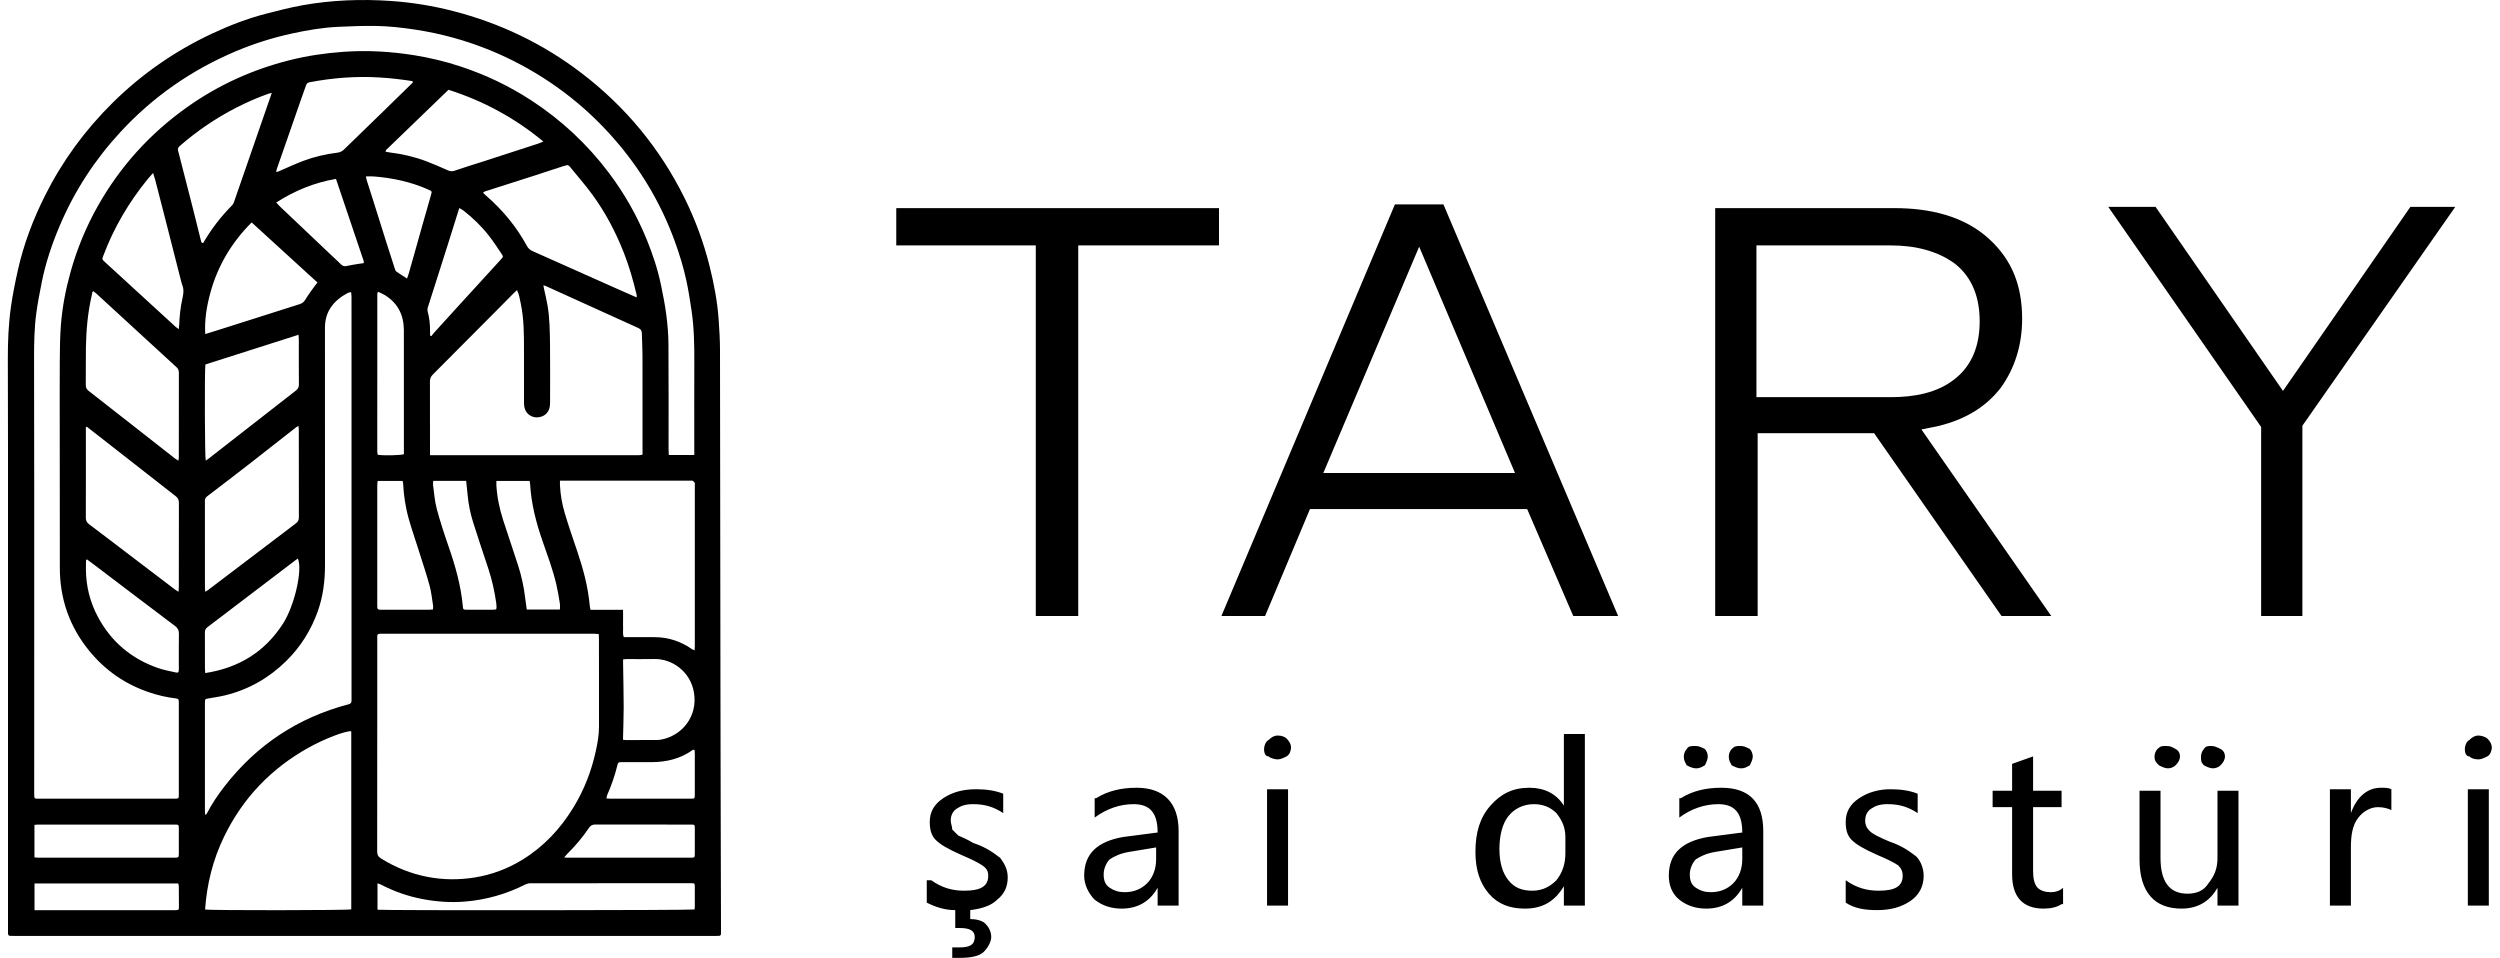
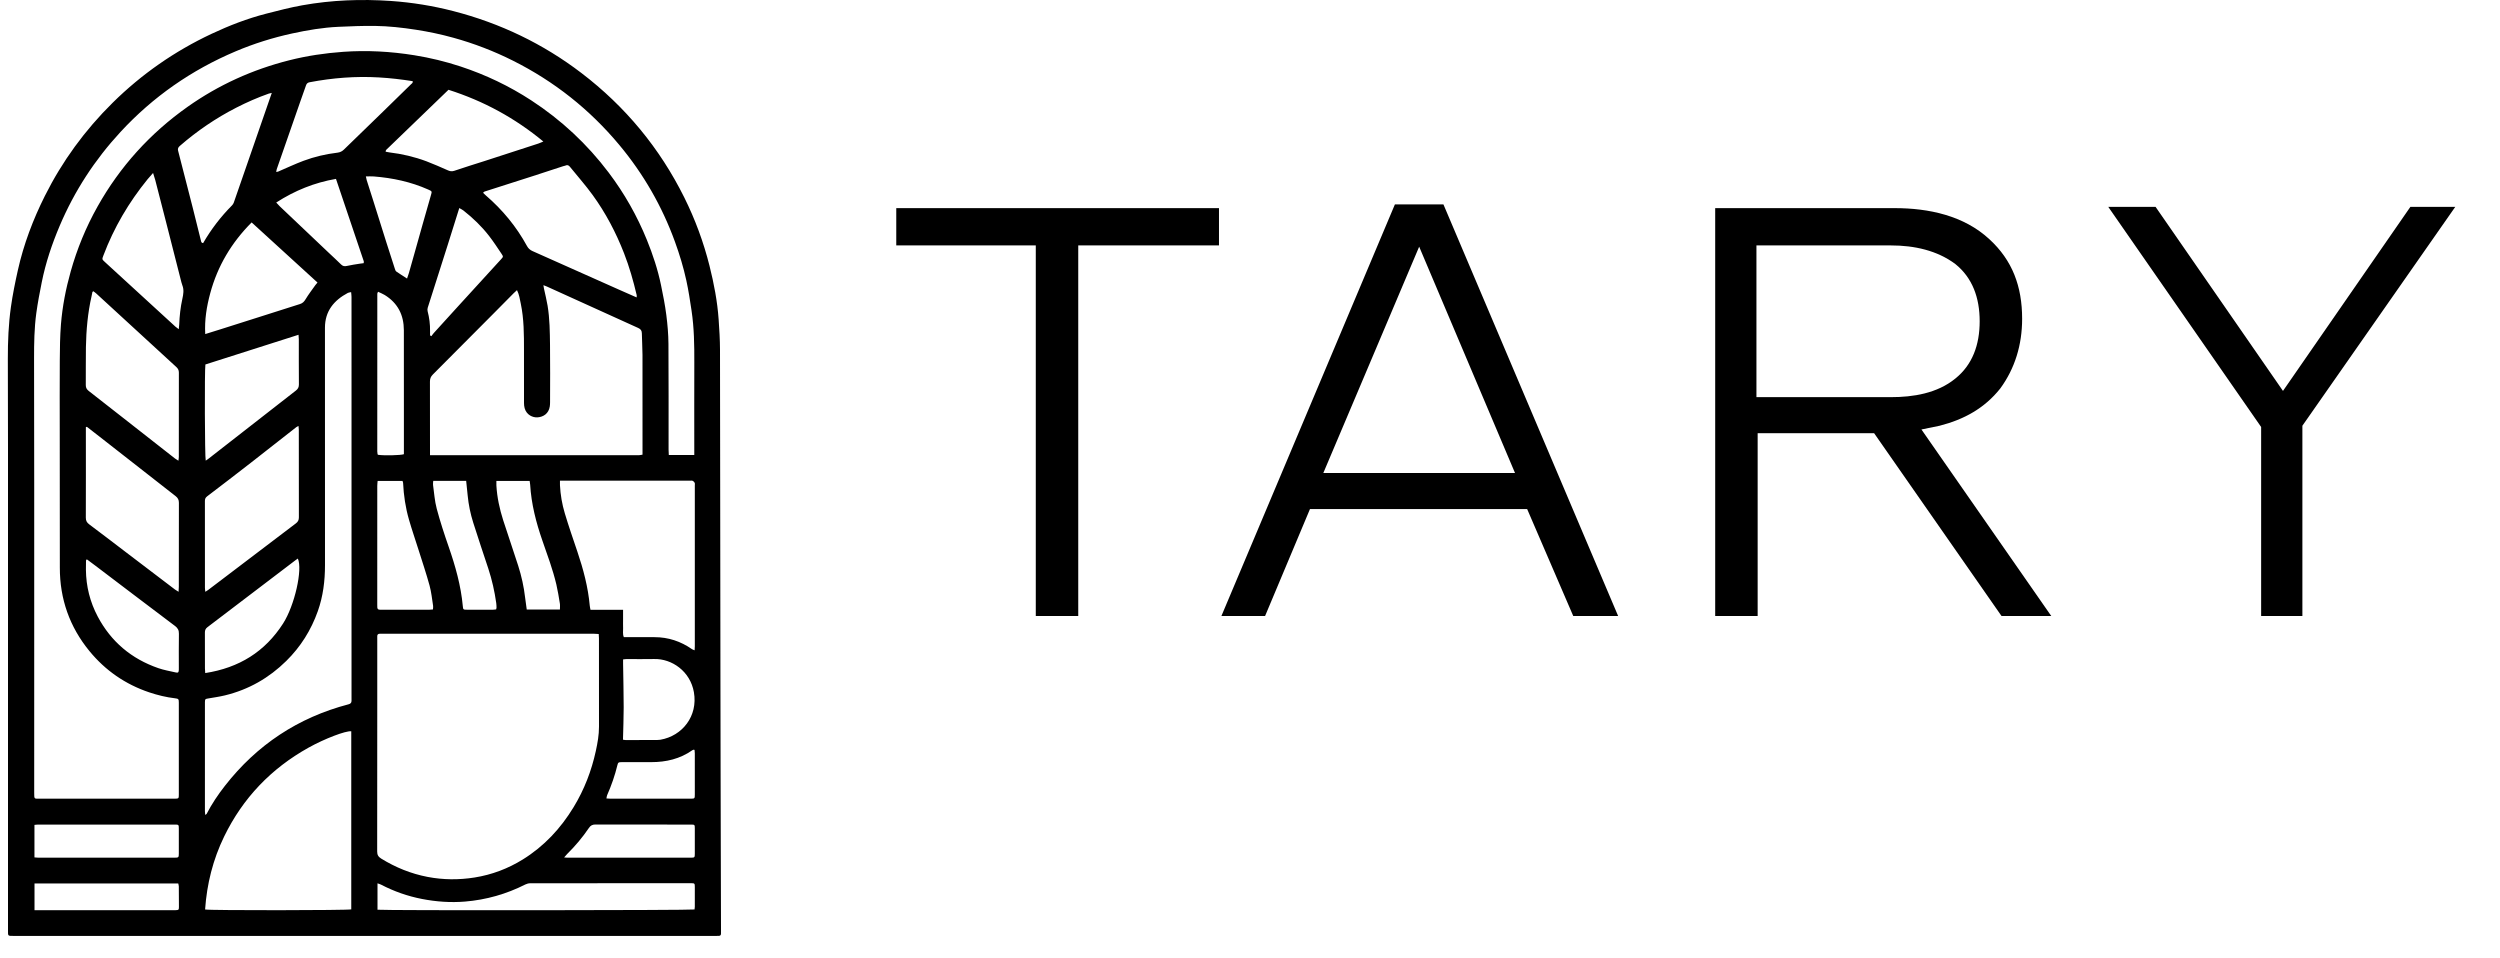
<svg xmlns="http://www.w3.org/2000/svg" width="261" height="100" viewBox="0 0 261 100" fill="none">
  <path d="M72.51 78.288C72.447 78.276 72.418 78.263 72.394 78.269C72.355 78.28 72.314 78.299 72.281 78.323C70.995 79.228 69.541 79.57 67.984 79.567C66.962 79.566 65.939 79.564 64.916 79.568C64.573 79.569 64.524 79.6 64.457 79.879C64.196 80.958 63.832 82.001 63.384 83.019C63.344 83.113 63.339 83.223 63.311 83.359C63.486 83.369 63.611 83.382 63.736 83.382C66.52 83.383 69.304 83.383 72.088 83.382C72.531 83.382 72.538 83.374 72.539 82.933C72.54 81.502 72.54 80.07 72.538 78.639C72.538 78.518 72.519 78.398 72.51 78.288ZM42.497 29.081C42.568 28.868 42.636 28.687 42.69 28.501C42.883 27.828 43.072 27.153 43.262 26.479C43.554 25.441 43.844 24.402 44.138 23.363C44.416 22.38 44.693 21.395 44.98 20.412C45.11 19.966 45.12 19.973 44.701 19.786C42.895 18.982 40.99 18.577 39.025 18.421C38.765 18.4 38.502 18.418 38.197 18.418C38.234 18.587 38.249 18.697 38.282 18.801C38.514 19.535 38.751 20.268 38.984 21.003C39.43 22.419 39.873 23.837 40.32 25.253C40.616 26.188 40.918 27.122 41.221 28.054C41.255 28.158 41.292 28.287 41.372 28.344C41.726 28.594 42.097 28.822 42.497 29.081ZM28.838 21.144C28.981 21.297 29.088 21.424 29.208 21.539C30.917 23.162 32.629 24.786 34.341 26.408C34.761 26.807 35.192 27.195 35.602 27.604C35.784 27.785 35.956 27.824 36.208 27.765C36.663 27.66 37.128 27.6 37.589 27.524C37.712 27.504 37.836 27.493 37.965 27.476C37.973 27.39 37.996 27.33 37.98 27.283C37.02 24.431 36.058 21.58 35.076 18.675C32.822 19.067 30.786 19.889 28.838 21.144ZM3.603 92.233V95.022H4.131C8.795 95.022 13.458 95.022 18.122 95.022C18.194 95.022 18.265 95.025 18.336 95.022C18.652 95.008 18.678 94.988 18.68 94.681C18.681 93.964 18.675 93.248 18.668 92.532C18.666 92.44 18.632 92.347 18.609 92.233H3.603ZM58.895 89.516C59.07 89.531 59.138 89.542 59.205 89.542C63.514 89.542 67.823 89.543 72.132 89.541C72.516 89.541 72.537 89.519 72.538 89.129C72.542 88.245 72.542 87.36 72.538 86.474C72.537 86.106 72.521 86.087 72.157 86.086C71.459 86.081 70.763 86.085 70.065 86.085C67.435 86.085 64.804 86.09 62.172 86.078C61.85 86.077 61.657 86.177 61.479 86.442C60.815 87.425 60.05 88.33 59.202 89.167C59.115 89.254 59.04 89.351 58.895 89.516ZM39.464 30.458C39.418 30.587 39.391 30.625 39.391 30.664C39.388 36.153 39.387 41.642 39.387 47.129C39.387 47.226 39.406 47.324 39.418 47.42C39.419 47.432 39.431 47.443 39.44 47.454C39.45 47.464 39.46 47.473 39.472 47.482C40.05 47.574 41.841 47.541 42.166 47.418C42.166 47.281 42.166 47.129 42.166 46.978C42.166 45.56 42.166 44.142 42.166 42.724C42.166 39.973 42.169 37.222 42.163 34.471C42.16 32.897 41.537 31.643 40.162 30.797C39.953 30.667 39.717 30.579 39.464 30.458ZM48.668 50.206H45.232C45.222 50.35 45.191 50.488 45.209 50.619C45.325 51.453 45.379 52.303 45.595 53.111C45.952 54.451 46.386 55.772 46.842 57.084C47.545 59.106 48.123 61.154 48.318 63.291C48.35 63.638 48.37 63.653 48.743 63.654C49.653 63.657 50.564 63.657 51.474 63.653C51.583 63.653 51.69 63.632 51.797 63.62C51.815 63.534 51.838 63.48 51.837 63.426C51.833 63.271 51.83 63.116 51.808 62.963C51.635 61.739 51.366 60.536 50.979 59.359C50.453 57.76 49.908 56.166 49.404 54.56C49.113 53.636 48.916 52.687 48.824 51.721C48.777 51.233 48.724 50.747 48.668 50.206ZM58.455 63.634C58.455 63.391 58.481 63.193 58.45 63.004C58.34 62.341 58.237 61.674 58.084 61.02C57.716 59.462 57.154 57.964 56.63 56.453C55.968 54.551 55.468 52.614 55.349 50.596C55.341 50.475 55.317 50.354 55.297 50.212H51.822C51.822 50.387 51.815 50.537 51.823 50.685C51.894 51.925 52.157 53.132 52.532 54.31C53.04 55.899 53.595 57.473 54.1 59.063C54.445 60.146 54.693 61.255 54.822 62.388C54.87 62.801 54.934 63.212 54.992 63.634H58.455ZM44.896 35.017C44.944 35.044 44.99 35.069 45.038 35.096C45.121 34.985 45.196 34.867 45.289 34.766C46.132 33.835 46.977 32.906 47.824 31.978C49.318 30.343 50.812 28.707 52.306 27.072C52.547 26.807 52.56 26.795 52.36 26.495C51.936 25.865 51.522 25.226 51.056 24.627C50.285 23.631 49.378 22.76 48.385 21.979C48.262 21.882 48.114 21.817 47.949 21.72C47.535 23.039 47.146 24.297 46.747 25.552C46.052 27.743 45.35 29.931 44.656 32.122C44.621 32.236 44.612 32.373 44.642 32.487C44.82 33.17 44.912 33.862 44.897 34.568C44.893 34.718 44.896 34.867 44.896 35.017ZM3.597 89.513C3.762 89.525 3.873 89.541 3.983 89.541C8.732 89.542 13.48 89.542 18.23 89.541C18.643 89.541 18.667 89.519 18.669 89.117C18.672 88.246 18.671 87.375 18.669 86.504C18.668 86.096 18.657 86.085 18.231 86.085C13.482 86.085 8.734 86.085 3.985 86.086C3.862 86.086 3.74 86.107 3.597 86.119V89.513ZM9.063 58.39C9.007 58.473 8.979 58.495 8.979 58.518C8.975 58.841 8.967 59.163 8.97 59.486C8.988 61.212 9.395 62.846 10.206 64.374C11.594 66.99 13.715 68.781 16.532 69.755C17.118 69.958 17.738 70.064 18.346 70.203C18.592 70.26 18.648 70.205 18.668 69.956C18.675 69.872 18.67 69.787 18.67 69.704C18.67 68.524 18.658 67.345 18.678 66.166C18.685 65.805 18.567 65.574 18.276 65.355C15.508 63.273 12.752 61.176 9.991 59.082C9.689 58.854 9.384 58.63 9.063 58.39ZM65.039 77.221C65.105 77.23 65.212 77.262 65.32 77.262C66.414 77.263 67.509 77.261 68.603 77.256C68.717 77.256 68.832 77.248 68.943 77.229C71.242 76.828 72.878 74.757 72.444 72.268C72.062 70.077 70.14 68.754 68.284 68.802C67.333 68.825 66.38 68.804 65.427 68.806C65.319 68.806 65.211 68.827 65.05 68.844C65.05 69.017 65.049 69.166 65.051 69.317C65.072 70.832 65.111 72.348 65.112 73.864C65.112 74.969 65.065 76.076 65.039 77.221ZM21.426 70.268C24.965 69.722 27.668 68.032 29.553 65.096C30.761 63.214 31.614 59.437 31.095 58.313C31.012 58.371 30.932 58.423 30.855 58.481C27.793 60.812 24.732 63.146 21.666 65.471C21.459 65.627 21.389 65.796 21.391 66.04C21.399 67.291 21.394 68.541 21.396 69.791C21.396 69.928 21.412 70.063 21.426 70.268ZM39.425 50.212C39.411 50.4 39.387 50.563 39.387 50.726C39.385 54.856 39.385 58.986 39.385 63.116C39.385 63.215 39.384 63.313 39.39 63.41C39.398 63.555 39.469 63.649 39.627 63.652C39.713 63.655 39.797 63.656 39.882 63.656C41.532 63.656 43.181 63.656 44.831 63.655C44.941 63.655 45.051 63.639 45.2 63.628C45.208 63.489 45.235 63.365 45.216 63.248C45.104 62.542 45.036 61.822 44.848 61.136C44.507 59.893 44.095 58.669 43.706 57.438C43.373 56.381 43.01 55.334 42.702 54.27C42.337 53.011 42.144 51.721 42.083 50.412C42.08 50.346 42.044 50.284 42.021 50.212H39.425ZM18.662 34.367C18.685 34.143 18.704 34.022 18.709 33.901C18.745 32.988 18.84 32.083 19.04 31.189C19.144 30.723 19.222 30.258 19.039 29.792C18.998 29.687 18.967 29.578 18.939 29.471C18.395 27.337 17.853 25.204 17.308 23.072C16.943 21.645 16.577 20.22 16.208 18.795C16.15 18.574 16.073 18.356 15.981 18.058C15.756 18.314 15.575 18.507 15.41 18.711C13.446 21.122 11.892 23.765 10.797 26.668C10.645 27.069 10.638 27.068 10.944 27.348C13.401 29.602 15.861 31.855 18.319 34.107C18.399 34.179 18.492 34.239 18.662 34.367ZM28.375 9.698C28.22 9.732 28.142 9.742 28.068 9.769C26.904 10.18 25.775 10.673 24.679 11.235C22.549 12.325 20.587 13.659 18.786 15.225C18.624 15.367 18.53 15.5 18.592 15.731C18.881 16.829 19.158 17.932 19.44 19.033C19.674 19.944 19.911 20.852 20.141 21.764C20.421 22.879 20.693 23.998 20.975 25.113C21.003 25.225 21.014 25.371 21.207 25.38C22.041 23.937 23.05 22.622 24.23 21.434C24.307 21.356 24.37 21.253 24.407 21.151C24.839 19.92 25.263 18.685 25.69 17.452C26.241 15.861 26.791 14.27 27.342 12.679C27.676 11.714 28.011 10.748 28.375 9.698ZM28.839 17.959C28.938 17.937 28.993 17.933 29.039 17.914C29.923 17.536 30.793 17.122 31.691 16.786C32.834 16.358 34.024 16.084 35.239 15.937C35.51 15.902 35.714 15.802 35.907 15.614C37.261 14.291 38.624 12.978 39.981 11.659C40.953 10.714 41.923 9.766 42.89 8.817C42.983 8.725 43.137 8.656 43.08 8.473C41.915 8.288 40.748 8.152 39.569 8.084C37.129 7.94 34.719 8.131 32.323 8.587C32.11 8.628 32.009 8.727 31.944 8.923C31.756 9.481 31.549 10.032 31.355 10.589C30.533 12.945 29.712 15.3 28.894 17.657C28.865 17.74 28.86 17.833 28.839 17.959ZM39.411 94.975C39.999 95.064 72.185 95.037 72.51 94.949C72.52 94.864 72.538 94.769 72.538 94.675C72.541 93.986 72.542 93.299 72.539 92.61C72.537 92.221 72.522 92.206 72.131 92.206C66.546 92.204 60.958 92.204 55.373 92.212C55.197 92.212 55.004 92.259 54.847 92.338C52.865 93.34 50.773 93.939 48.549 94.124C47.031 94.249 45.537 94.139 44.055 93.852C42.558 93.561 41.13 93.059 39.779 92.355C39.675 92.302 39.557 92.273 39.411 92.22V94.975ZM46.822 9.373C44.652 11.466 42.476 13.562 40.305 15.66C40.273 15.692 40.278 15.761 40.26 15.839C40.4 15.866 40.521 15.894 40.645 15.909C41.973 16.069 43.269 16.37 44.52 16.839C45.273 17.123 46.008 17.455 46.745 17.777C46.974 17.878 47.167 17.92 47.428 17.831C48.471 17.472 49.528 17.153 50.577 16.815C52.45 16.21 54.32 15.602 56.19 14.992C56.356 14.938 56.515 14.861 56.725 14.774C53.759 12.323 50.504 10.549 46.822 9.373ZM26.271 23.221C24.155 25.341 22.716 27.782 21.952 30.601C21.578 31.981 21.345 33.382 21.426 34.877C21.998 34.698 22.509 34.54 23.018 34.38C24.584 33.883 26.149 33.387 27.714 32.889C28.913 32.508 30.112 32.118 31.315 31.743C31.59 31.657 31.749 31.496 31.898 31.249C32.208 30.732 32.581 30.253 32.929 29.759C32.984 29.681 33.051 29.612 33.147 29.497C30.853 27.403 28.573 25.323 26.271 23.221ZM31.166 34.95C27.881 35.997 24.651 37.028 21.444 38.051C21.349 38.638 21.38 47.778 21.478 48.092C21.576 48.025 21.667 47.967 21.753 47.9C22.378 47.414 23.001 46.927 23.626 46.44C26.045 44.551 28.462 42.66 30.887 40.778C31.107 40.607 31.207 40.427 31.205 40.142C31.191 38.569 31.198 36.996 31.197 35.424C31.196 35.288 31.179 35.153 31.166 34.95ZM9.072 44.559C9.036 44.57 9 44.581 8.964 44.592C8.964 44.725 8.964 44.86 8.964 44.993C8.965 48.011 8.972 51.03 8.96 54.047C8.959 54.367 9.066 54.557 9.317 54.744C10.608 55.708 11.886 56.692 13.169 57.668C14.868 58.961 16.568 60.253 18.268 61.545C18.362 61.617 18.468 61.673 18.641 61.783C18.654 61.552 18.669 61.403 18.669 61.256C18.671 58.336 18.666 55.415 18.677 52.495C18.678 52.181 18.575 51.982 18.326 51.789C15.905 49.906 13.492 48.012 11.076 46.12C10.409 45.598 9.74 45.079 9.072 44.559ZM21.437 61.785C21.573 61.696 21.656 61.65 21.732 61.591C22.116 61.303 22.498 61.011 22.881 60.721C25.549 58.693 28.215 56.662 30.888 54.642C31.118 54.469 31.203 54.287 31.203 54.008C31.195 50.961 31.198 47.915 31.196 44.869C31.196 44.751 31.176 44.634 31.16 44.467C31.048 44.53 30.985 44.556 30.934 44.595C29.364 45.824 27.8 47.06 26.226 48.283C24.697 49.471 23.162 50.652 21.619 51.823C21.43 51.967 21.392 52.118 21.392 52.324C21.394 55.343 21.394 58.36 21.395 61.379C21.395 61.497 21.42 61.615 21.437 61.785ZM9.741 30.403C9.67 30.463 9.652 30.47 9.649 30.481C9.618 30.631 9.591 30.782 9.557 30.932C9.16 32.68 9.003 34.454 8.97 36.24C8.944 37.56 8.972 38.882 8.956 40.202C8.954 40.489 9.061 40.661 9.282 40.83C10.425 41.712 11.556 42.607 12.692 43.497C14.552 44.955 16.412 46.413 18.273 47.87C18.367 47.942 18.474 48 18.625 48.099C18.646 47.924 18.669 47.818 18.669 47.712C18.671 44.775 18.669 41.84 18.674 38.903C18.675 38.657 18.59 38.483 18.409 38.318C15.615 35.757 12.826 33.191 10.035 30.628C9.946 30.546 9.841 30.479 9.741 30.403ZM66.463 31.05C66.47 30.921 66.484 30.866 66.472 30.816C66.12 29.328 65.706 27.858 65.146 26.43C64.304 24.274 63.235 22.235 61.873 20.359C61.137 19.345 60.302 18.404 59.513 17.428C59.385 17.27 59.248 17.181 59.039 17.283C58.964 17.319 58.875 17.324 58.794 17.351C57.743 17.694 56.695 18.042 55.644 18.38C53.958 18.923 52.27 19.458 50.584 19.999C50.538 20.015 50.503 20.065 50.431 20.127C50.536 20.229 50.622 20.317 50.714 20.396C52.465 21.906 53.913 23.659 55.017 25.684C55.152 25.932 55.329 26.096 55.589 26.211C58.588 27.544 61.586 28.885 64.585 30.222C65.188 30.491 65.796 30.756 66.463 31.05ZM58.459 50.185C58.459 50.378 58.453 50.513 58.46 50.649C58.51 51.648 58.678 52.634 58.965 53.589C59.367 54.931 59.826 56.258 60.276 57.585C60.898 59.426 61.396 61.294 61.571 63.234C61.583 63.368 61.617 63.5 61.648 63.666H65.049C65.049 64.01 65.049 64.315 65.049 64.62C65.049 64.943 65.04 65.267 65.052 65.589C65.064 65.89 64.988 66.2 65.129 66.519C65.278 66.519 65.419 66.519 65.559 66.519C66.483 66.519 67.408 66.52 68.332 66.52C69.77 66.519 71.066 66.953 72.238 67.769C72.308 67.819 72.398 67.841 72.518 67.893C72.527 67.715 72.539 67.592 72.539 67.469C72.539 61.878 72.539 56.287 72.539 50.696C72.539 50.597 72.561 50.487 72.524 50.405C72.485 50.319 72.398 50.233 72.31 50.196C72.226 50.16 72.115 50.185 72.015 50.185C67.65 50.185 63.285 50.185 58.918 50.185L58.459 50.185ZM36.672 76.345C36.096 76.281 33.91 77.109 32.213 78.054C28.298 80.236 25.351 83.322 23.403 87.329C22.23 89.742 21.596 92.29 21.412 94.95C21.891 95.062 36.352 95.043 36.672 94.938V76.345ZM21.431 85.082C21.531 85.005 21.563 84.993 21.574 84.97C22.109 83.927 22.765 82.958 23.485 82.036C26.817 77.768 31.11 74.915 36.39 73.528C36.605 73.471 36.707 73.364 36.7 73.148C36.695 73.035 36.699 72.923 36.699 72.809C36.699 61.781 36.699 50.752 36.699 39.723C36.699 36.816 36.7 33.907 36.698 30.998C36.698 30.84 36.673 30.682 36.658 30.498C36.503 30.533 36.398 30.536 36.316 30.579C34.849 31.361 33.925 32.489 33.925 34.218C33.929 42.479 33.925 50.74 33.929 59.001C33.93 60.642 33.731 62.251 33.181 63.803C32.48 65.781 31.391 67.524 29.885 69.005C28.084 70.779 25.96 71.997 23.486 72.597C22.922 72.734 22.345 72.817 21.771 72.914C21.415 72.974 21.403 72.974 21.393 73.337C21.393 73.364 21.394 73.392 21.394 73.421C21.393 77.172 21.392 80.922 21.393 84.675C21.393 84.794 21.415 84.913 21.431 85.082ZM53.975 30.29C53.847 30.408 53.741 30.497 53.646 30.593C52.959 31.285 52.275 31.98 51.588 32.672C49.457 34.816 47.327 36.963 45.188 39.1C44.97 39.317 44.885 39.537 44.886 39.842C44.898 42.23 44.892 44.617 44.892 47.005V47.523C52.193 47.523 59.454 47.524 66.714 47.522C66.823 47.522 66.93 47.49 67.079 47.466V46.985C67.079 43.671 67.083 40.356 67.076 37.041C67.073 36.299 67.021 35.555 67.01 34.811C67.006 34.524 66.908 34.365 66.627 34.239C63.439 32.804 60.259 31.352 57.077 29.906C56.982 29.863 56.882 29.829 56.732 29.772C56.757 29.922 56.767 30.016 56.786 30.108C56.915 30.711 57.069 31.31 57.169 31.917C57.394 33.279 57.404 34.658 57.422 36.033C57.449 38.014 57.429 39.994 57.427 41.975C57.427 42.128 57.42 42.284 57.398 42.435C57.285 43.182 56.718 43.535 56.115 43.573C55.63 43.604 54.972 43.334 54.772 42.613C54.725 42.441 54.706 42.256 54.706 42.076C54.702 40.236 54.703 38.396 54.704 36.557C54.705 34.927 54.704 33.298 54.368 31.692C54.271 31.232 54.209 30.761 53.975 30.29ZM62.508 66.191C62.309 66.179 62.144 66.161 61.978 66.161C54.627 66.159 47.276 66.161 39.926 66.161C39.841 66.161 39.755 66.163 39.669 66.162C39.479 66.158 39.377 66.24 39.385 66.438C39.388 66.536 39.386 66.634 39.386 66.733C39.386 68.967 39.386 71.199 39.386 73.433C39.386 78.587 39.389 83.743 39.377 88.897C39.377 89.252 39.496 89.451 39.797 89.637C41.294 90.56 42.902 91.214 44.631 91.547C46.261 91.861 47.905 91.873 49.551 91.61C51.355 91.322 53.024 90.689 54.571 89.734C56.81 88.35 58.541 86.481 59.891 84.256C60.996 82.436 61.752 80.478 62.203 78.407C62.385 77.572 62.537 76.73 62.535 75.866C62.525 72.79 62.531 69.713 62.531 66.638C62.53 66.502 62.519 66.365 62.508 66.191ZM72.483 47.5V46.954C72.483 43.92 72.474 40.886 72.486 37.851C72.493 36.036 72.467 34.226 72.198 32.428C72.04 31.374 71.88 30.318 71.653 29.278C71.354 27.907 70.946 26.565 70.466 25.242C69.12 21.534 67.18 18.159 64.647 15.122C61.568 11.432 57.87 8.498 53.55 6.332C51.558 5.333 49.484 4.536 47.334 3.941C46.051 3.584 44.746 3.31 43.425 3.105C42.003 2.884 40.576 2.726 39.141 2.705C37.878 2.689 36.612 2.744 35.349 2.799C33.712 2.871 32.1 3.146 30.504 3.493C28.477 3.934 26.502 4.554 24.595 5.362C19.985 7.315 15.971 10.107 12.585 13.771C9.897 16.678 7.773 19.943 6.231 23.577C5.423 25.483 4.767 27.435 4.36 29.463C4.144 30.536 3.938 31.612 3.79 32.695C3.577 34.257 3.555 35.832 3.556 37.405C3.559 41.887 3.569 46.368 3.572 50.85C3.575 55.824 3.572 60.797 3.572 65.77C3.572 71.446 3.574 77.122 3.571 82.798C3.571 83.453 3.575 83.382 4.184 83.382C5.136 83.382 6.09 83.383 7.043 83.383C10.754 83.383 14.466 83.383 18.177 83.382C18.654 83.382 18.669 83.374 18.669 82.969C18.671 79.766 18.671 76.562 18.669 73.359C18.669 72.981 18.636 72.946 18.274 72.902C17.353 72.794 16.46 72.576 15.582 72.282C13.081 71.441 10.998 69.996 9.342 67.978C7.263 65.445 6.243 62.528 6.247 59.26C6.25 54.526 6.241 49.792 6.237 45.057C6.236 42.584 6.225 40.111 6.242 37.639C6.25 36.375 6.264 35.108 6.364 33.851C6.515 31.988 6.871 30.155 7.378 28.352C8.045 25.977 8.976 23.71 10.187 21.556C12.528 17.388 15.668 13.919 19.592 11.146C22.814 8.869 26.357 7.263 30.193 6.294C32.04 5.826 33.922 5.547 35.825 5.411C38.319 5.232 40.795 5.372 43.262 5.768C44.905 6.033 46.517 6.423 48.093 6.944C50.704 7.805 53.165 8.98 55.464 10.479C58.604 12.527 61.297 15.04 63.546 18.019C65.186 20.19 66.512 22.533 67.534 25.046C68.159 26.582 68.678 28.155 69.013 29.78C69.226 30.81 69.431 31.846 69.564 32.887C69.692 33.888 69.78 34.9 69.786 35.908C69.812 39.589 69.796 43.269 69.799 46.95C69.799 47.127 69.813 47.304 69.823 47.501L72.483 47.5ZM38.026 97.709C25.825 97.709 13.622 97.709 1.421 97.71C0.8 97.71 0.835 97.722 0.835 97.141C0.836 80.338 0.836 63.535 0.835 46.733C0.834 43.643 0.823 40.552 0.818 37.462C0.816 35.647 0.887 33.836 1.141 32.039C1.323 30.749 1.584 29.467 1.868 28.195C2.471 25.501 3.444 22.933 4.681 20.459C6.498 16.826 8.864 13.588 11.764 10.725C14.79 7.739 18.235 5.341 22.095 3.528C23.929 2.667 25.818 1.934 27.787 1.428C29.035 1.106 30.289 0.781 31.557 0.553C34.621 0.004 37.715 -0.114 40.818 0.101C43.019 0.254 45.192 0.607 47.327 1.158C52.224 2.422 56.69 4.562 60.698 7.621C65.298 11.131 68.879 15.467 71.441 20.621C72.576 22.906 73.454 25.285 74.074 27.756C74.536 29.599 74.893 31.458 75.026 33.352C75.1 34.402 75.165 35.455 75.168 36.506C75.186 42.646 75.185 48.785 75.193 54.925C75.199 60.445 75.206 65.967 75.215 71.487C75.218 74.297 75.224 77.106 75.23 79.916C75.236 82.641 75.243 85.368 75.249 88.093C75.258 91.127 75.266 94.162 75.273 97.196C75.273 97.294 75.275 97.393 75.271 97.491C75.266 97.625 75.193 97.698 75.058 97.705C74.944 97.71 74.831 97.71 74.717 97.71C62.487 97.71 50.256 97.709 38.026 97.709Z" fill="black" />
  <path fill-rule="evenodd" clip-rule="evenodd" d="M93.57 21.729V25.623H108.136V64.31H112.569V25.623H127.262V21.729H93.57ZM127.515 64.31H132.075L136.761 53.145H159.434L164.247 64.31H168.933L150.694 21.339H145.628L127.515 64.31ZM138.155 49.38L148.161 25.753L158.167 49.38H138.155ZM179.066 64.31H183.499V45.226H195.658L208.958 64.31H214.151L200.598 44.837L202.498 44.447C205.031 43.798 207.184 42.63 208.831 40.553C210.351 38.476 211.111 36.009 211.111 33.283C211.111 29.907 210.098 27.181 207.691 24.974C205.031 22.508 201.358 21.729 197.812 21.729H179.066V64.31ZM183.372 41.591V25.623H197.432C199.838 25.623 202.245 26.143 204.145 27.571C205.918 28.999 206.678 31.076 206.678 33.542C206.678 36.009 205.918 38.086 204.145 39.514C202.245 41.072 199.711 41.462 197.432 41.462H183.372V41.591ZM235.936 64.31H240.369V44.447L256.329 21.599H251.642L238.343 40.812L225.043 21.599H220.104L236.063 44.577V64.31H235.936Z" fill="black" />
-   <path d="M97.224 91.899C98.319 92.678 99.415 92.99 100.667 92.99C102.389 92.99 103.171 92.522 103.171 91.432C103.171 90.965 103.015 90.653 102.545 90.341C102.076 90.03 101.45 89.718 100.354 89.251C98.945 88.628 98.163 88.16 97.693 87.693C97.224 87.226 97.067 86.603 97.067 85.824C97.067 84.733 97.537 83.954 98.476 83.331C99.415 82.708 100.51 82.396 101.919 82.396C103.015 82.396 103.954 82.552 104.736 82.864V84.889C103.797 84.266 102.858 83.954 101.606 83.954C100.823 83.954 100.354 84.11 99.885 84.422C99.415 84.733 99.258 85.201 99.258 85.668C99.258 85.98 99.415 86.291 99.415 86.603C99.571 86.758 99.885 87.07 100.041 87.226C100.354 87.382 100.823 87.537 101.606 88.005C103.015 88.472 103.797 89.095 104.423 89.562C104.893 90.186 105.206 90.809 105.206 91.588C105.206 92.522 104.893 93.301 104.11 93.924C103.484 94.548 102.545 94.859 101.293 95.015V95.95C101.919 95.95 102.545 96.106 102.858 96.417C103.171 96.729 103.484 97.196 103.484 97.819C103.484 98.286 103.171 98.909 102.702 99.377C102.232 99.844 101.293 100 100.197 100H99.415V98.91C99.728 98.91 99.885 98.91 100.197 98.91C101.293 98.91 101.763 98.598 101.763 97.819C101.763 97.196 101.293 96.884 100.197 96.884C100.197 96.884 100.041 96.884 99.728 96.884V95.015C98.632 95.015 97.693 94.703 96.754 94.236V91.899H97.224ZM175.477 83.331C176.729 82.552 178.137 82.241 179.702 82.241C182.676 82.241 184.084 83.799 184.084 86.758V94.548H181.893V92.678C181.111 94.08 179.859 94.859 178.137 94.859C177.042 94.859 176.103 94.548 175.32 93.924C174.537 93.301 174.224 92.367 174.224 91.432C174.224 89.095 175.633 87.849 178.294 87.382L181.893 86.914C181.893 84.889 181.111 83.954 179.389 83.954C177.981 83.954 176.572 84.422 175.32 85.356V83.331H175.477ZM179.076 88.939C178.137 89.095 177.511 89.407 177.042 89.718C176.729 90.03 176.416 90.653 176.416 91.276C176.416 91.899 176.572 92.367 177.042 92.678C177.511 92.99 177.981 93.145 178.607 93.145C179.546 93.145 180.328 92.834 180.954 92.211C181.58 91.588 181.893 90.653 181.893 89.718V88.472L179.076 88.939ZM180.485 78.969C180.485 78.658 180.641 78.346 180.798 78.19C181.111 77.879 181.267 77.879 181.737 77.879C182.05 77.879 182.363 78.034 182.676 78.19C182.832 78.346 182.989 78.658 182.989 78.969C182.989 79.281 182.832 79.592 182.676 79.904C182.363 80.06 182.206 80.215 181.737 80.215C181.424 80.215 181.111 80.06 180.798 79.904C180.641 79.592 180.485 79.436 180.485 78.969ZM175.79 78.969C175.79 78.658 175.946 78.346 176.103 78.19C176.259 77.879 176.572 77.879 177.042 77.879C177.355 77.879 177.668 78.034 177.981 78.19C178.137 78.346 178.294 78.658 178.294 78.969C178.294 79.281 178.137 79.592 177.981 79.904C177.668 80.06 177.511 80.215 177.042 80.215C176.729 80.215 176.416 80.06 176.103 79.904C175.946 79.592 175.79 79.436 175.79 78.969ZM233.696 94.548H231.505V92.678C230.723 94.08 229.471 94.859 227.749 94.859C224.932 94.859 223.367 93.145 223.367 89.718V82.552H225.558V89.562C225.558 92.055 226.497 93.301 228.375 93.301C229.314 93.301 230.097 92.99 230.566 92.211C231.192 91.432 231.505 90.653 231.505 89.562V82.552H233.696V94.548ZM229.784 78.969C229.784 78.658 229.94 78.346 230.097 78.19C230.253 77.879 230.566 77.879 230.879 77.879C231.192 77.879 231.505 78.034 231.818 78.19C232.131 78.346 232.288 78.658 232.288 78.969C232.288 79.281 232.131 79.592 231.818 79.904C231.662 80.06 231.349 80.215 231.036 80.215C230.723 80.215 230.41 80.06 230.097 79.904C229.784 79.592 229.784 79.436 229.784 78.969ZM224.932 78.969C224.932 78.658 225.089 78.346 225.245 78.19C225.558 77.879 225.715 77.879 226.184 77.879C226.654 77.879 226.81 78.034 227.123 78.19C227.436 78.346 227.593 78.658 227.593 78.969C227.593 79.281 227.436 79.592 227.123 79.904C226.967 80.06 226.654 80.215 226.341 80.215C226.028 80.215 225.715 80.06 225.402 79.904C225.089 79.592 224.932 79.436 224.932 78.969ZM114.439 83.331C115.691 82.552 117.1 82.241 118.665 82.241C121.482 82.241 123.047 83.799 123.047 86.758V94.548H120.856V92.678C120.074 94.08 118.822 94.859 117.1 94.859C116.004 94.859 115.065 94.548 114.283 93.924C113.657 93.301 113.187 92.367 113.187 91.432C113.187 89.095 114.596 87.849 117.257 87.382L120.856 86.914C120.856 84.889 120.074 83.954 118.352 83.954C116.944 83.954 115.535 84.422 114.283 85.356V83.331H114.439ZM117.883 88.939C116.944 89.095 116.318 89.407 115.848 89.718C115.535 90.03 115.222 90.653 115.222 91.276C115.222 91.899 115.378 92.367 115.848 92.678C116.318 92.99 116.787 93.145 117.413 93.145C118.352 93.145 119.135 92.834 119.761 92.211C120.387 91.588 120.7 90.653 120.7 89.718V88.472L117.883 88.939ZM131.968 78.19C131.968 77.879 132.125 77.411 132.438 77.255C132.751 76.944 133.064 76.788 133.377 76.788C133.846 76.788 134.159 76.944 134.316 77.1C134.629 77.411 134.785 77.723 134.785 78.034C134.785 78.346 134.629 78.813 134.316 78.969C134.003 79.125 133.69 79.281 133.377 79.281C133.064 79.281 132.594 79.125 132.438 78.969C132.125 78.969 131.968 78.658 131.968 78.19ZM132.281 94.548V82.396H134.472V94.548H132.281ZM165.46 94.548H163.269V92.522C162.33 94.08 161.078 94.859 159.2 94.859C157.635 94.859 156.383 94.392 155.444 93.301C154.505 92.211 154.035 90.809 154.035 88.939C154.035 86.914 154.505 85.356 155.6 84.11C156.696 82.864 157.948 82.241 159.669 82.241C161.235 82.241 162.487 82.864 163.269 84.11V76.632H165.46V94.548ZM163.426 87.382C163.426 86.447 163.113 85.668 162.487 84.889C161.861 84.266 161.078 83.954 160.139 83.954C159.043 83.954 158.104 84.422 157.478 85.201C156.852 85.98 156.539 87.226 156.539 88.628C156.539 90.03 156.852 91.12 157.478 91.899C158.104 92.678 158.887 92.99 159.982 92.99C161.078 92.99 161.861 92.522 162.487 91.899C163.113 91.12 163.426 90.186 163.426 89.095V87.382ZM192.692 91.899C193.788 92.678 194.883 92.99 196.135 92.99C197.857 92.99 198.639 92.522 198.639 91.432C198.639 90.965 198.483 90.653 198.17 90.341C197.7 90.03 197.074 89.718 195.979 89.251C194.57 88.628 193.788 88.16 193.318 87.693C192.849 87.226 192.692 86.603 192.692 85.824C192.692 84.733 193.162 83.954 194.101 83.331C195.04 82.708 196.135 82.396 197.387 82.396C198.483 82.396 199.422 82.552 200.204 82.864V84.889C199.265 84.266 198.326 83.954 197.074 83.954C196.292 83.954 195.822 84.11 195.353 84.422C194.883 84.733 194.727 85.201 194.727 85.668C194.727 86.135 194.883 86.447 195.196 86.758C195.509 87.07 196.135 87.382 197.231 87.849C198.639 88.316 199.422 88.939 200.048 89.407C200.517 89.874 200.83 90.653 200.83 91.432C200.83 92.522 200.361 93.457 199.422 94.08C198.483 94.703 197.387 95.015 195.979 95.015C194.727 95.015 193.631 94.859 192.692 94.236V91.899ZM215.229 94.392C214.759 94.703 214.133 94.859 213.351 94.859C211.16 94.859 210.064 93.613 210.064 91.276V84.266H208.03V82.552H210.064V79.748L212.255 78.969V82.552H215.229V84.266H212.255V90.965C212.255 91.743 212.412 92.367 212.725 92.678C213.038 92.99 213.507 93.145 214.133 93.145C214.603 93.145 215.072 92.99 215.385 92.678V94.392H215.229ZM249.66 84.577C249.347 84.422 248.877 84.266 248.251 84.266C247.469 84.266 246.686 84.733 246.217 85.356C245.591 86.135 245.434 87.226 245.434 88.472V94.548H243.243V82.396H245.434V84.889C246.06 83.175 247.156 82.241 248.564 82.241C249.034 82.241 249.347 82.241 249.66 82.396V84.577ZM257.329 78.19C257.329 77.879 257.485 77.411 257.798 77.255C258.111 76.944 258.424 76.788 258.737 76.788C259.05 76.788 259.52 76.944 259.676 77.1C259.989 77.411 260.146 77.723 260.146 78.034C260.146 78.346 259.989 78.813 259.676 78.969C259.363 79.125 259.05 79.281 258.737 79.281C258.268 79.281 257.955 79.125 257.798 78.969C257.485 78.969 257.329 78.658 257.329 78.19ZM257.642 94.548V82.396H259.833V94.548H257.642Z" fill="black" />
</svg>